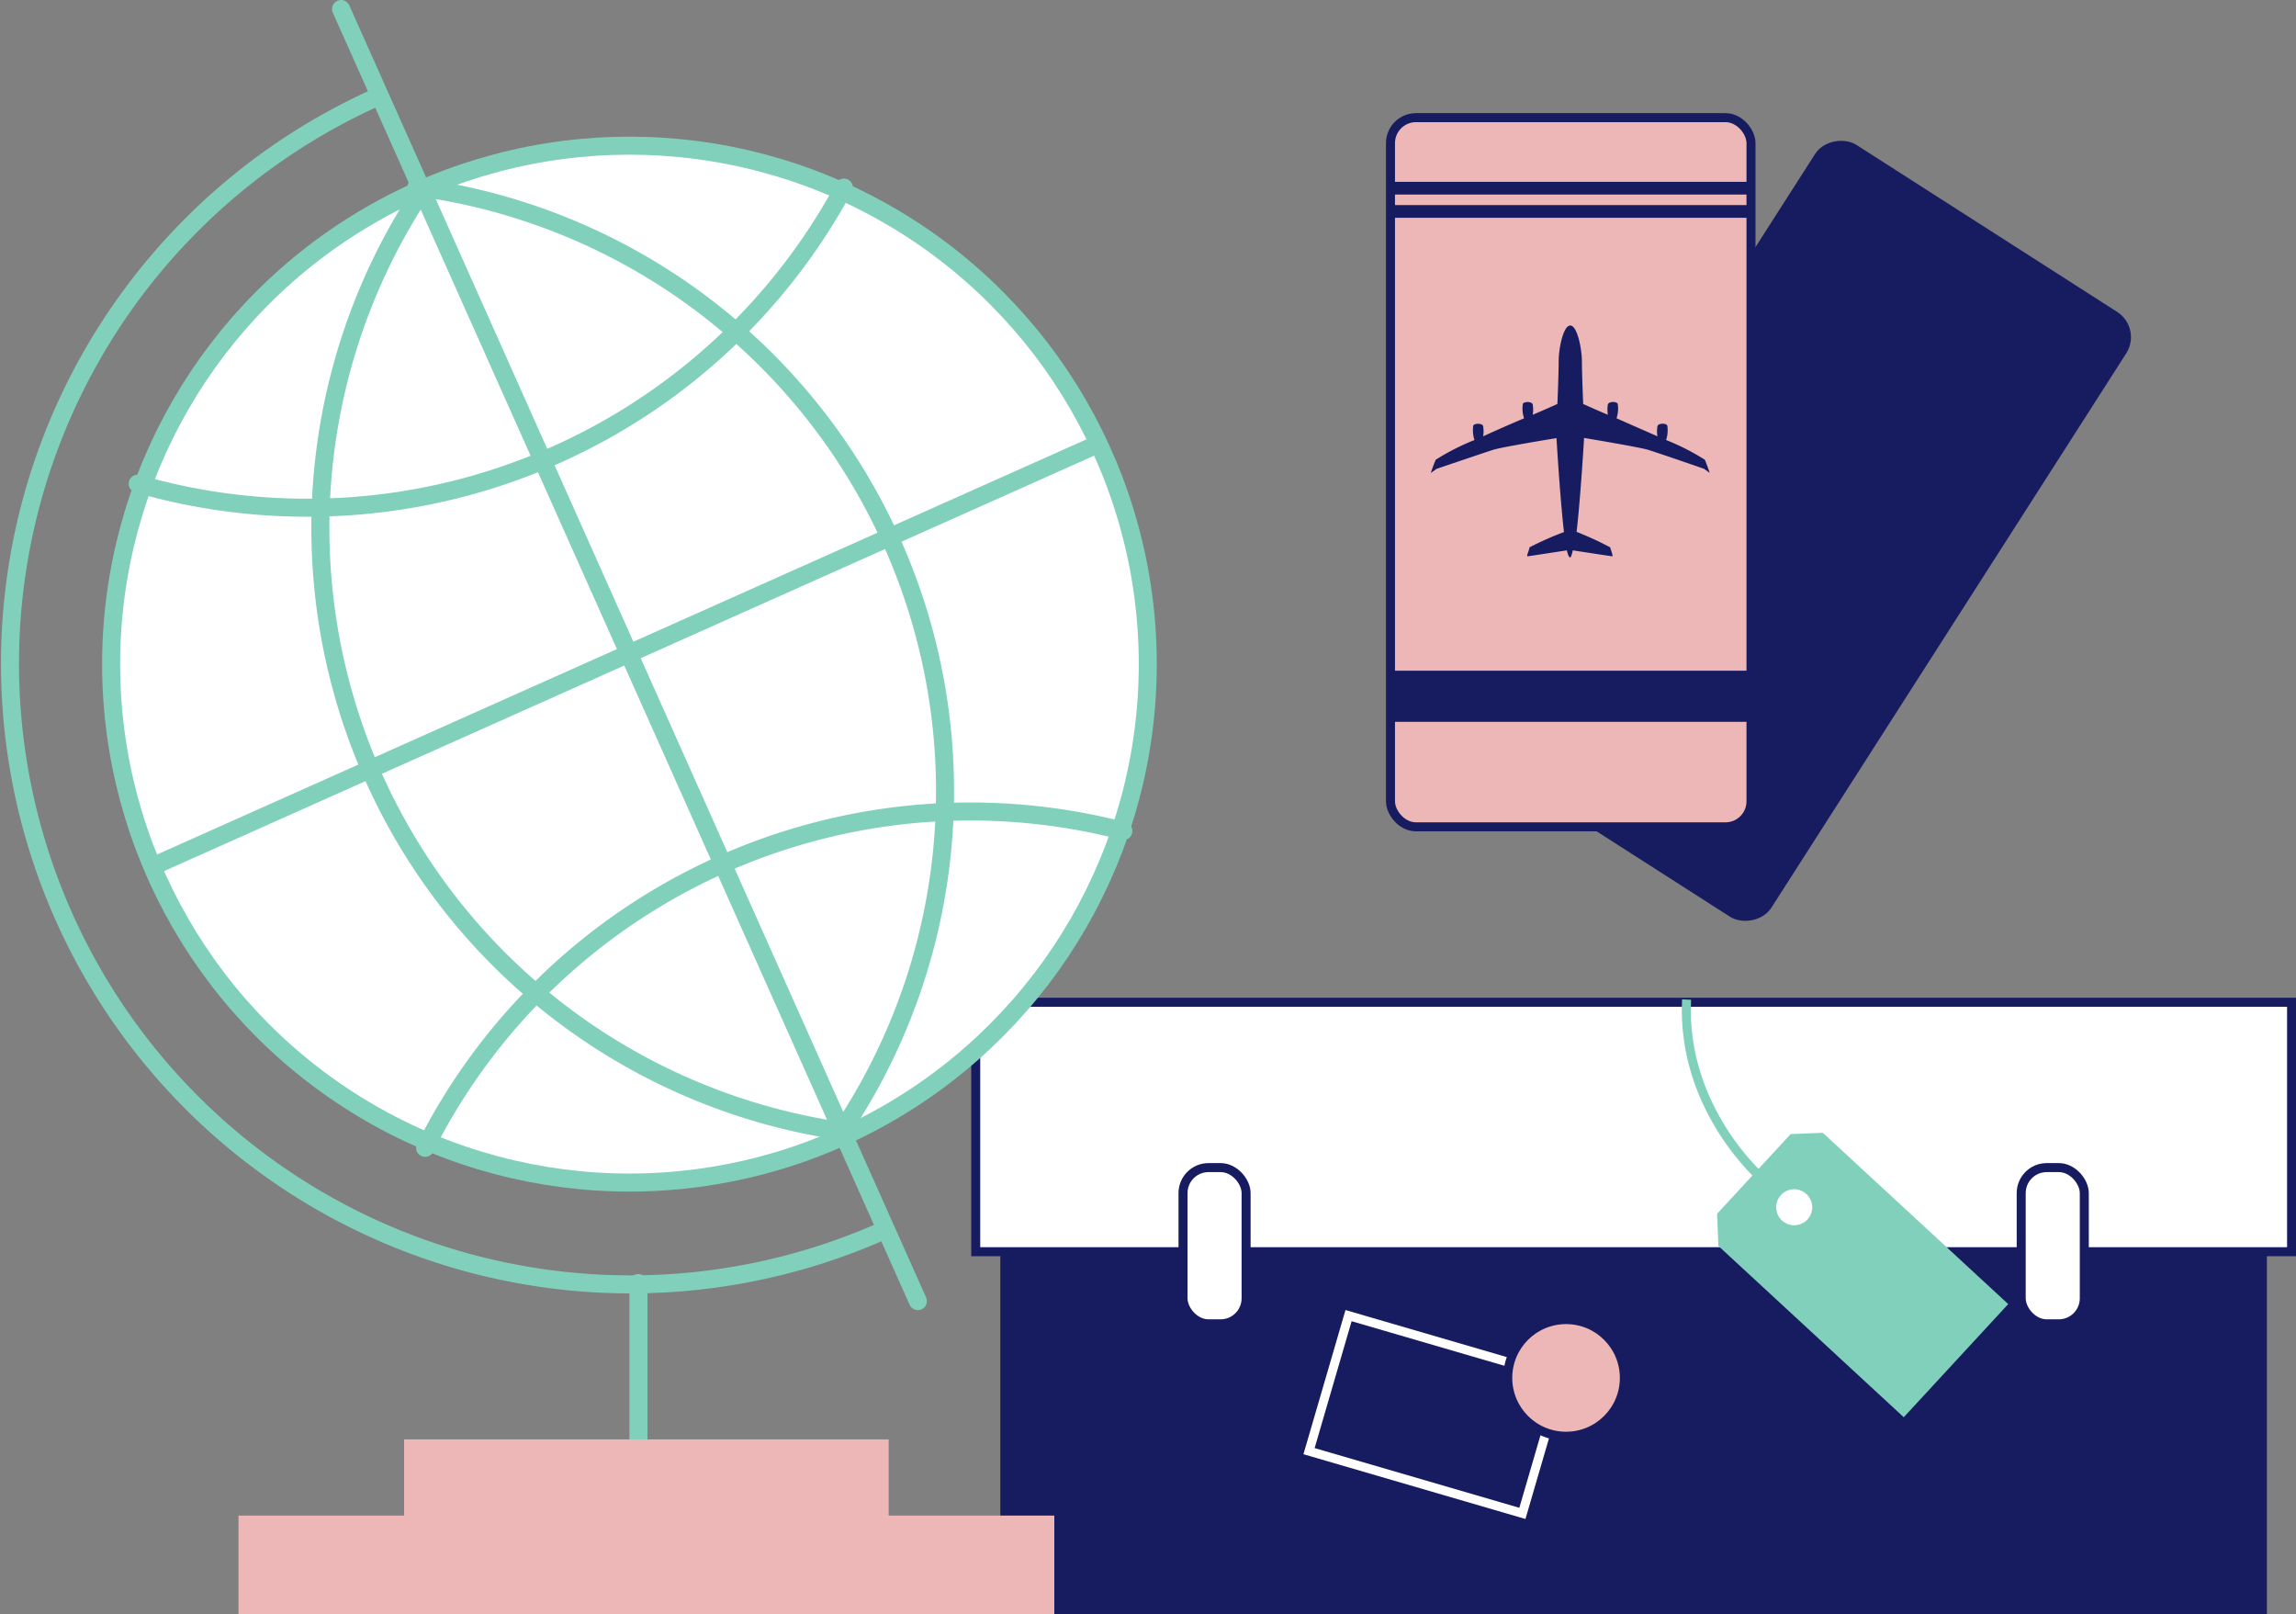
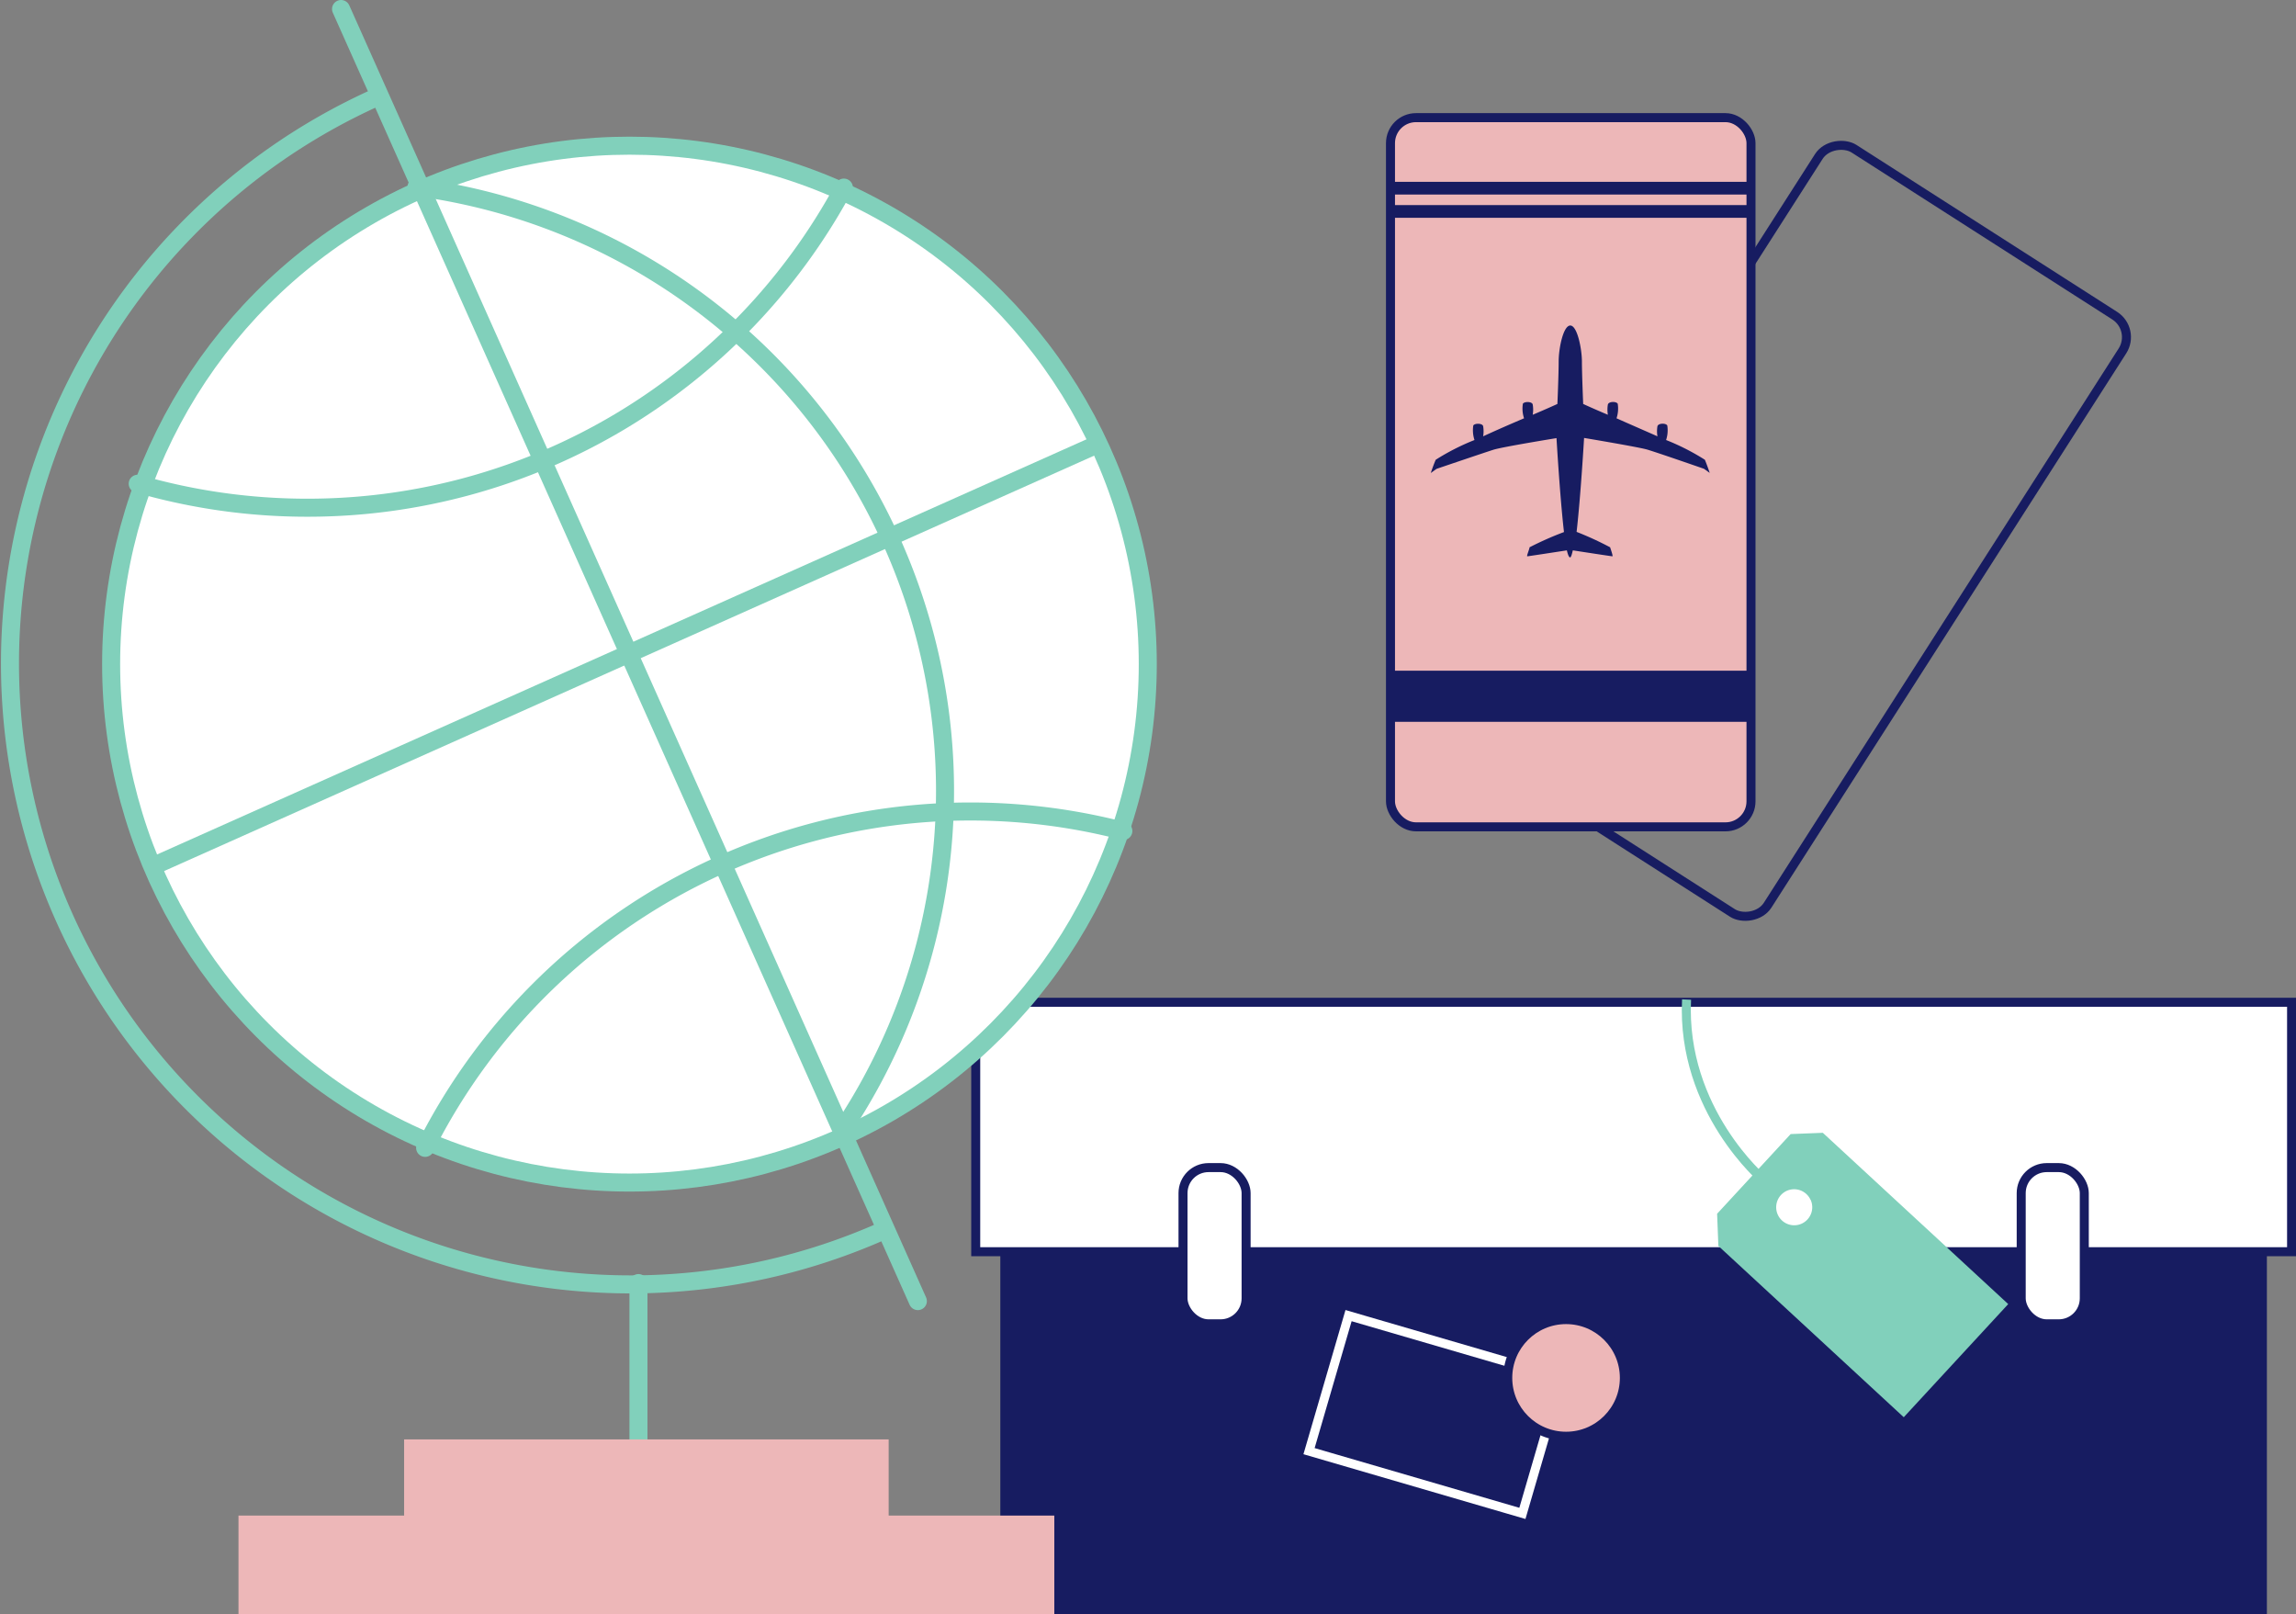
<svg xmlns="http://www.w3.org/2000/svg" viewBox="0 0 254.75 179.05">
  <rect x="0" y="0" width="254.75" height="179.05" fill="#808080" stroke="none" />
  <defs>
    <style>.cls-1{fill:#171c61;}.cls-2,.cls-3,.cls-9{fill:#fff;}.cls-2,.cls-4,.cls-8{stroke:#171c61;}.cls-2,.cls-4,.cls-6,.cls-7,.cls-8{stroke-miterlimit:10;}.cls-10,.cls-4,.cls-6,.cls-7{fill:none;}.cls-5{fill:#81d0bb;}.cls-10,.cls-6,.cls-9{stroke:#81d0bb;}.cls-7{stroke:#fff;}.cls-11,.cls-8{fill:#edb7b8;}.cls-10,.cls-9{stroke-linecap:round;stroke-linejoin:round;stroke-width:2px;}</style>
  </defs>
  <title>s1_img1</title>
  <g id="レイヤー_2" data-name="レイヤー 2">
    <g id="TOP">
      <rect class="cls-1" x="110.99" y="134.18" width="140.53" height="44.86" />
      <rect class="cls-2" x="108.26" y="111.18" width="146" height="27.67" />
      <rect class="cls-3" x="131.26" y="129.52" width="7" height="17.33" rx="2.83" ry="2.83" />
      <rect class="cls-4" x="131.26" y="129.52" width="7" height="17.33" rx="2.83" ry="2.83" />
      <rect class="cls-3" x="224.26" y="129.52" width="7" height="17.33" rx="2.83" ry="2.83" />
      <rect class="cls-4" x="224.26" y="129.52" width="7" height="17.33" rx="2.83" ry="2.83" />
      <path class="cls-5" d="M190.52,134.64l.14,3.57,20.57,19,11.59-12.55-20.57-19-3.57.14Zm10.38-1.54a2,2,0,1,1-2.66-1A2,2,0,0,1,200.89,133.1Z" />
      <path class="cls-6" d="M195.67,130.88s-9.14-7.72-8.54-20" />
      <rect class="cls-7" x="147.5" y="148.76" width="24.66" height="15.66" transform="matrix(0.96, 0.28, -0.28, 0.96, 49.68, -38.17)" />
      <circle class="cls-8" cx="173.76" cy="152.85" r="6.47" />
      <circle class="cls-9" cx="69.84" cy="73.67" r="57.51" />
      <path class="cls-10" d="M46.21,20.75A67.61,67.61,0,0,1,93.73,124.92" />
      <path class="cls-10" d="M97.94,136.54A68.86,68.86,0,1,1,42,10.69" />
      <line class="cls-10" x1="37.84" y1="1" x2="101.84" y2="144.33" />
-       <path class="cls-10" d="M94.19,125.59A67.61,67.61,0,0,1,46.68,21.41" />
      <path class="cls-10" d="M93.63,20.81A67.58,67.58,0,0,1,34.12,56.32a67.62,67.62,0,0,1-18.84-2.66" />
      <line class="cls-10" x1="121.71" y1="49.31" x2="17.18" y2="95.99" />
      <path class="cls-10" d="M47.17,127.33a67.7,67.7,0,0,1,77.47-35.15" />
      <line class="cls-10" x1="70.84" y1="142.33" x2="70.84" y2="159.67" />
      <polygon class="cls-11" points="98.6 168.12 98.6 159.67 44.84 159.67 44.84 168.12 26.46 168.12 26.46 179.05 116.98 179.05 116.98 168.12 98.6 168.12" />
-       <rect class="cls-1" x="159.62" y="38.88" width="78.67" height="40" rx="2.83" ry="2.83" transform="translate(42.1 194.69) rotate(-57.37)" />
      <rect class="cls-4" x="159.62" y="38.88" width="78.67" height="40" rx="2.83" ry="2.83" transform="translate(42.1 194.69) rotate(-57.37)" />
      <rect class="cls-11" x="154.28" y="13.05" width="40" height="78.67" rx="2.83" ry="2.83" />
      <rect class="cls-4" x="154.28" y="13.05" width="40" height="78.67" rx="2.83" ry="2.83" />
      <rect class="cls-1" x="154.28" y="74.4" width="40" height="5.67" />
      <rect class="cls-1" x="154.28" y="22.75" width="40" height="1.41" />
      <rect class="cls-1" x="154.28" y="20.17" width="40" height="1.41" />
      <path class="cls-1" d="M189.16,51a25.57,25.57,0,0,0-4.3-2.19,3.41,3.41,0,0,0,.13-1.62c-.19-.28-1-.25-1.09.09a3.3,3.3,0,0,0,0,1.12c-1.51-.67-3.13-1.37-4.54-2a3.38,3.38,0,0,0,.13-1.62c-.19-.28-1-.25-1.09.09a3.33,3.33,0,0,0,0,1.14c-1.69-.71-2.74-1.2-2.74-1.2s-.14-3.31-.14-4.7-.51-4-1.29-4-1.29,2.53-1.29,4-.14,4.7-.14,4.7-1.06.49-2.74,1.2a3.32,3.32,0,0,0,0-1.14c-.06-.33-.89-.36-1.09-.09a3.39,3.39,0,0,0,.13,1.62c-1.41.6-3,1.29-4.54,2a3.29,3.29,0,0,0,0-1.12c-.06-.33-.89-.36-1.09-.09a3.42,3.42,0,0,0,.13,1.62,25.54,25.54,0,0,0-4.3,2.19c-.28.64-.55,1.47-.55,1.47l.64-.46s5.3-1.8,6.31-2.12,7-1.29,7-1.29.38,6.52.83,10.42a36,36,0,0,0-3.82,1.69c0,.18-.36,1-.25,1s3.67-.55,4.39-.66c.1.44.21.72.33.78s.23-.34.33-.78c.71.11,4.29.66,4.39.66s-.21-.86-.25-1A36.23,36.23,0,0,0,174.93,59c.45-3.9.83-10.42.83-10.42s6,1,7,1.29S189.06,52,189.06,52l.64.46S189.43,51.64,189.16,51Z" />
    </g>
  </g>
</svg>